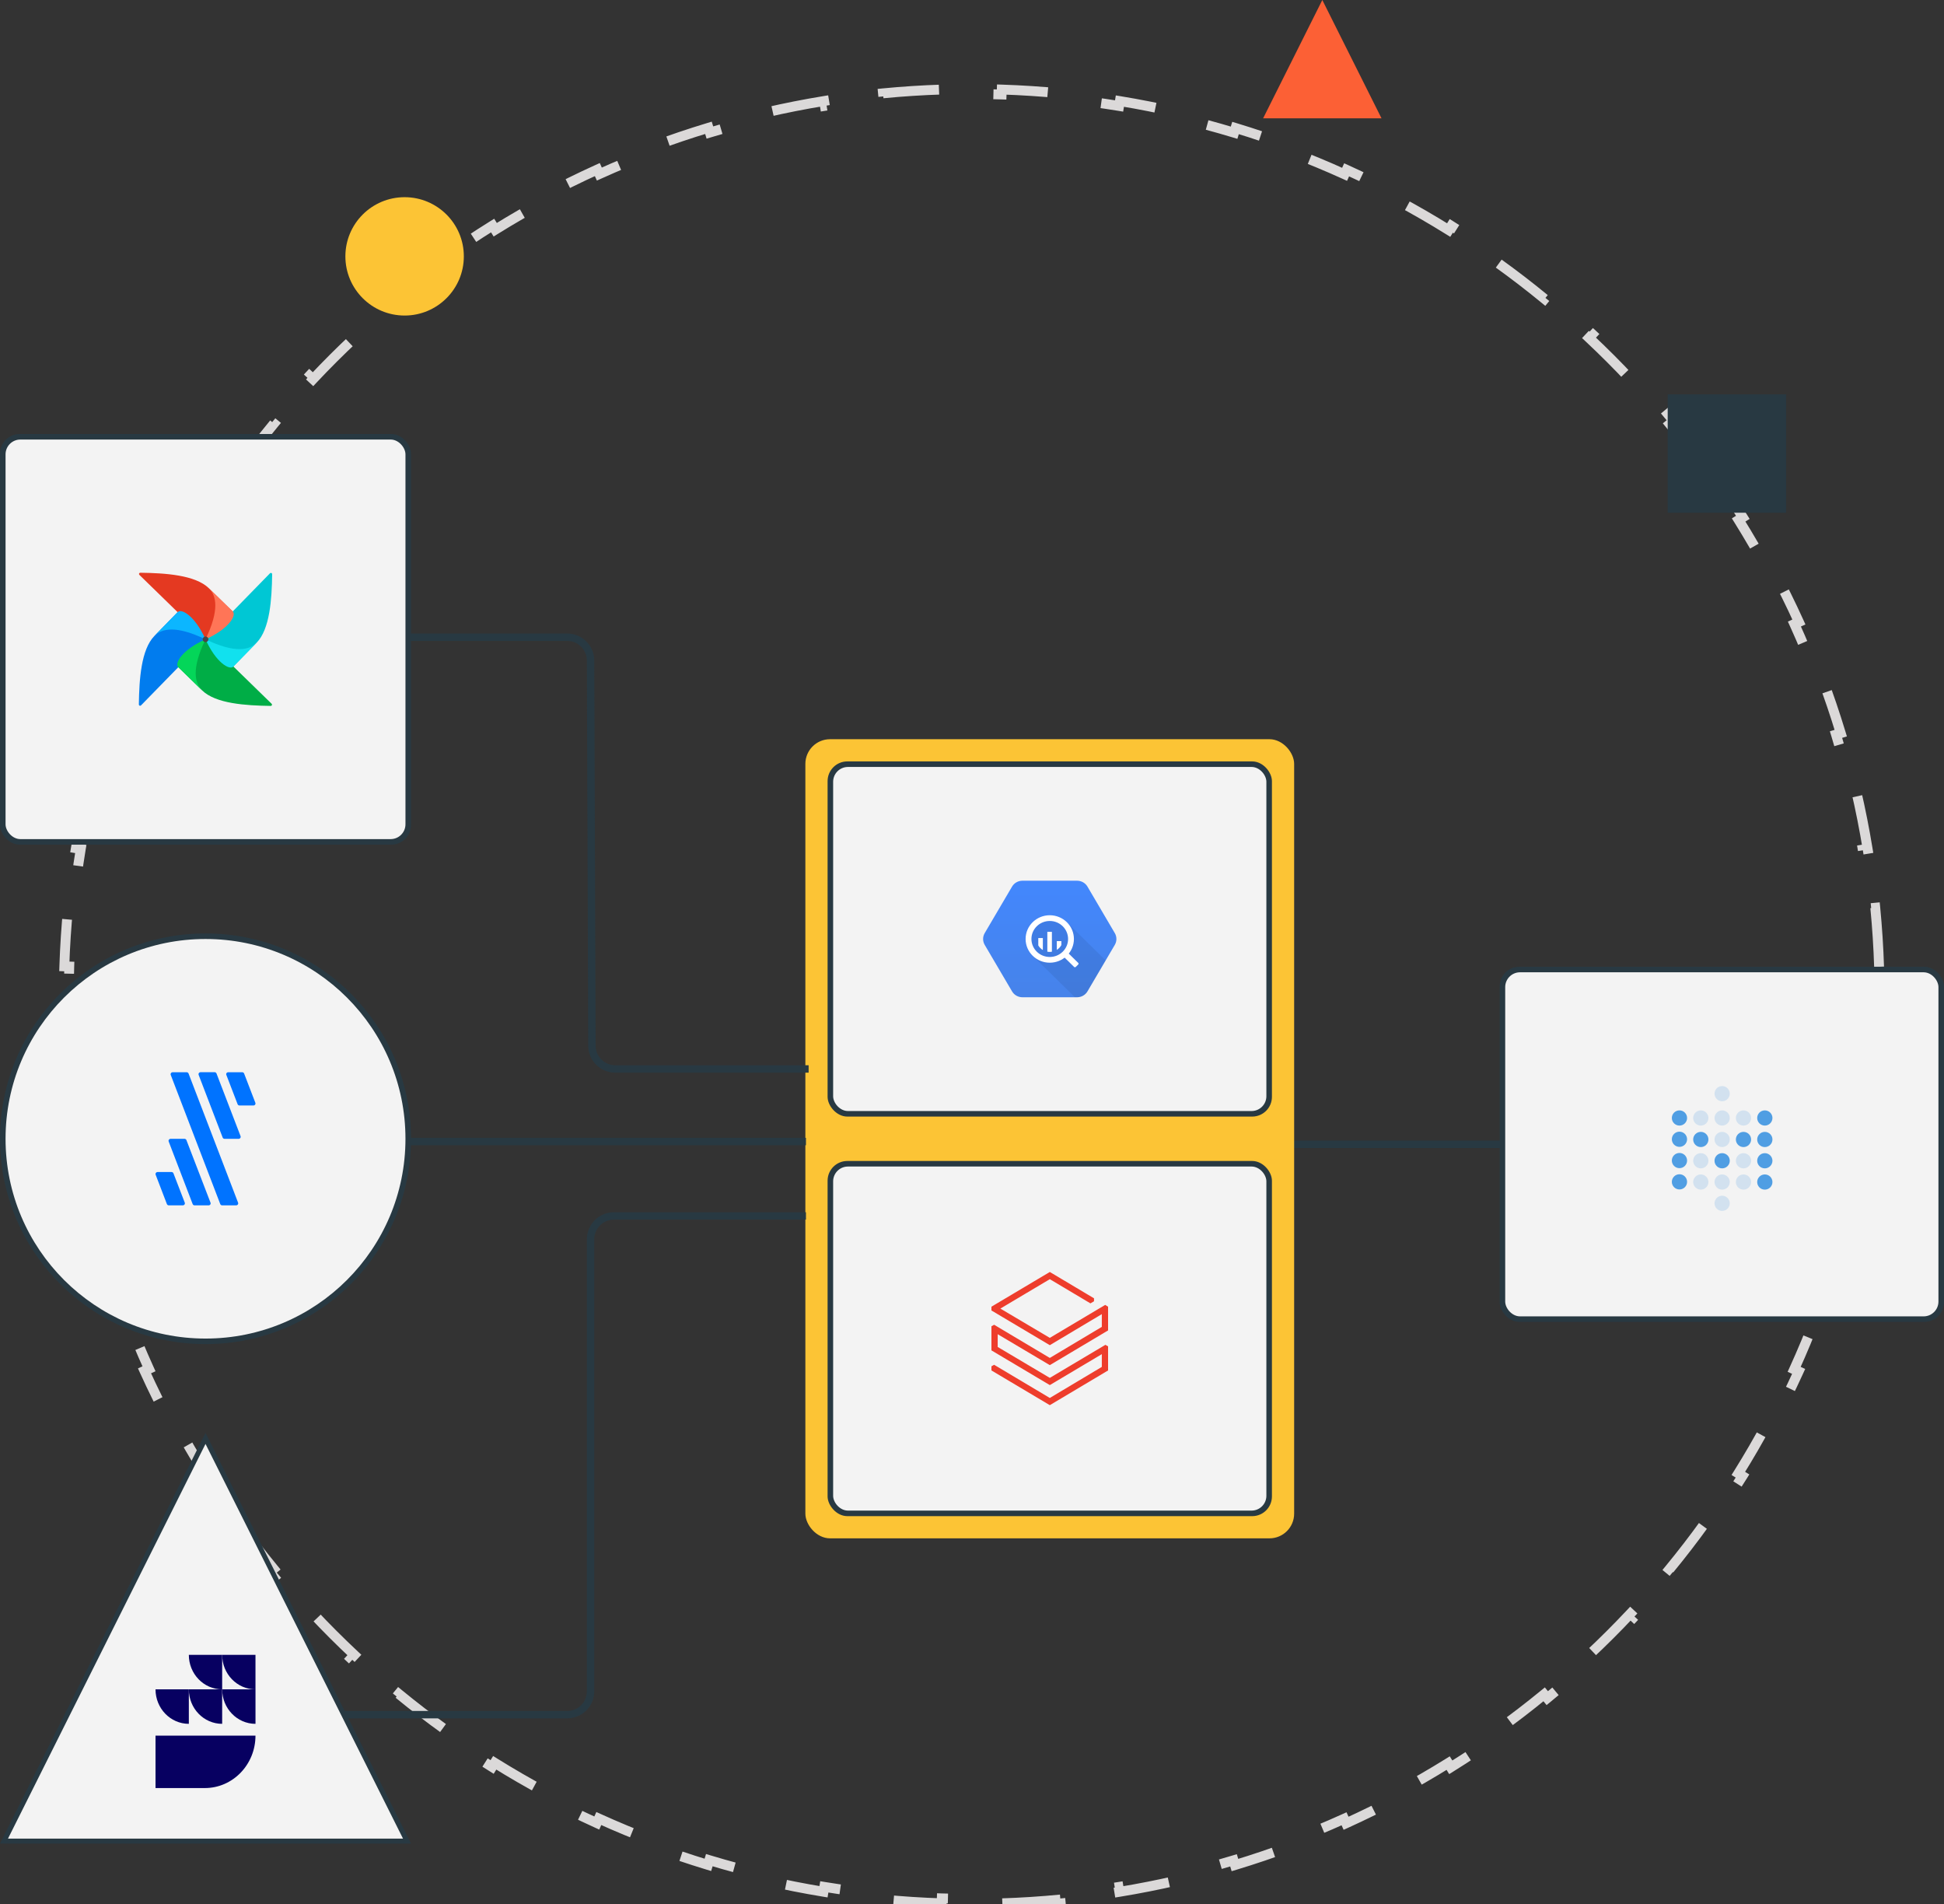
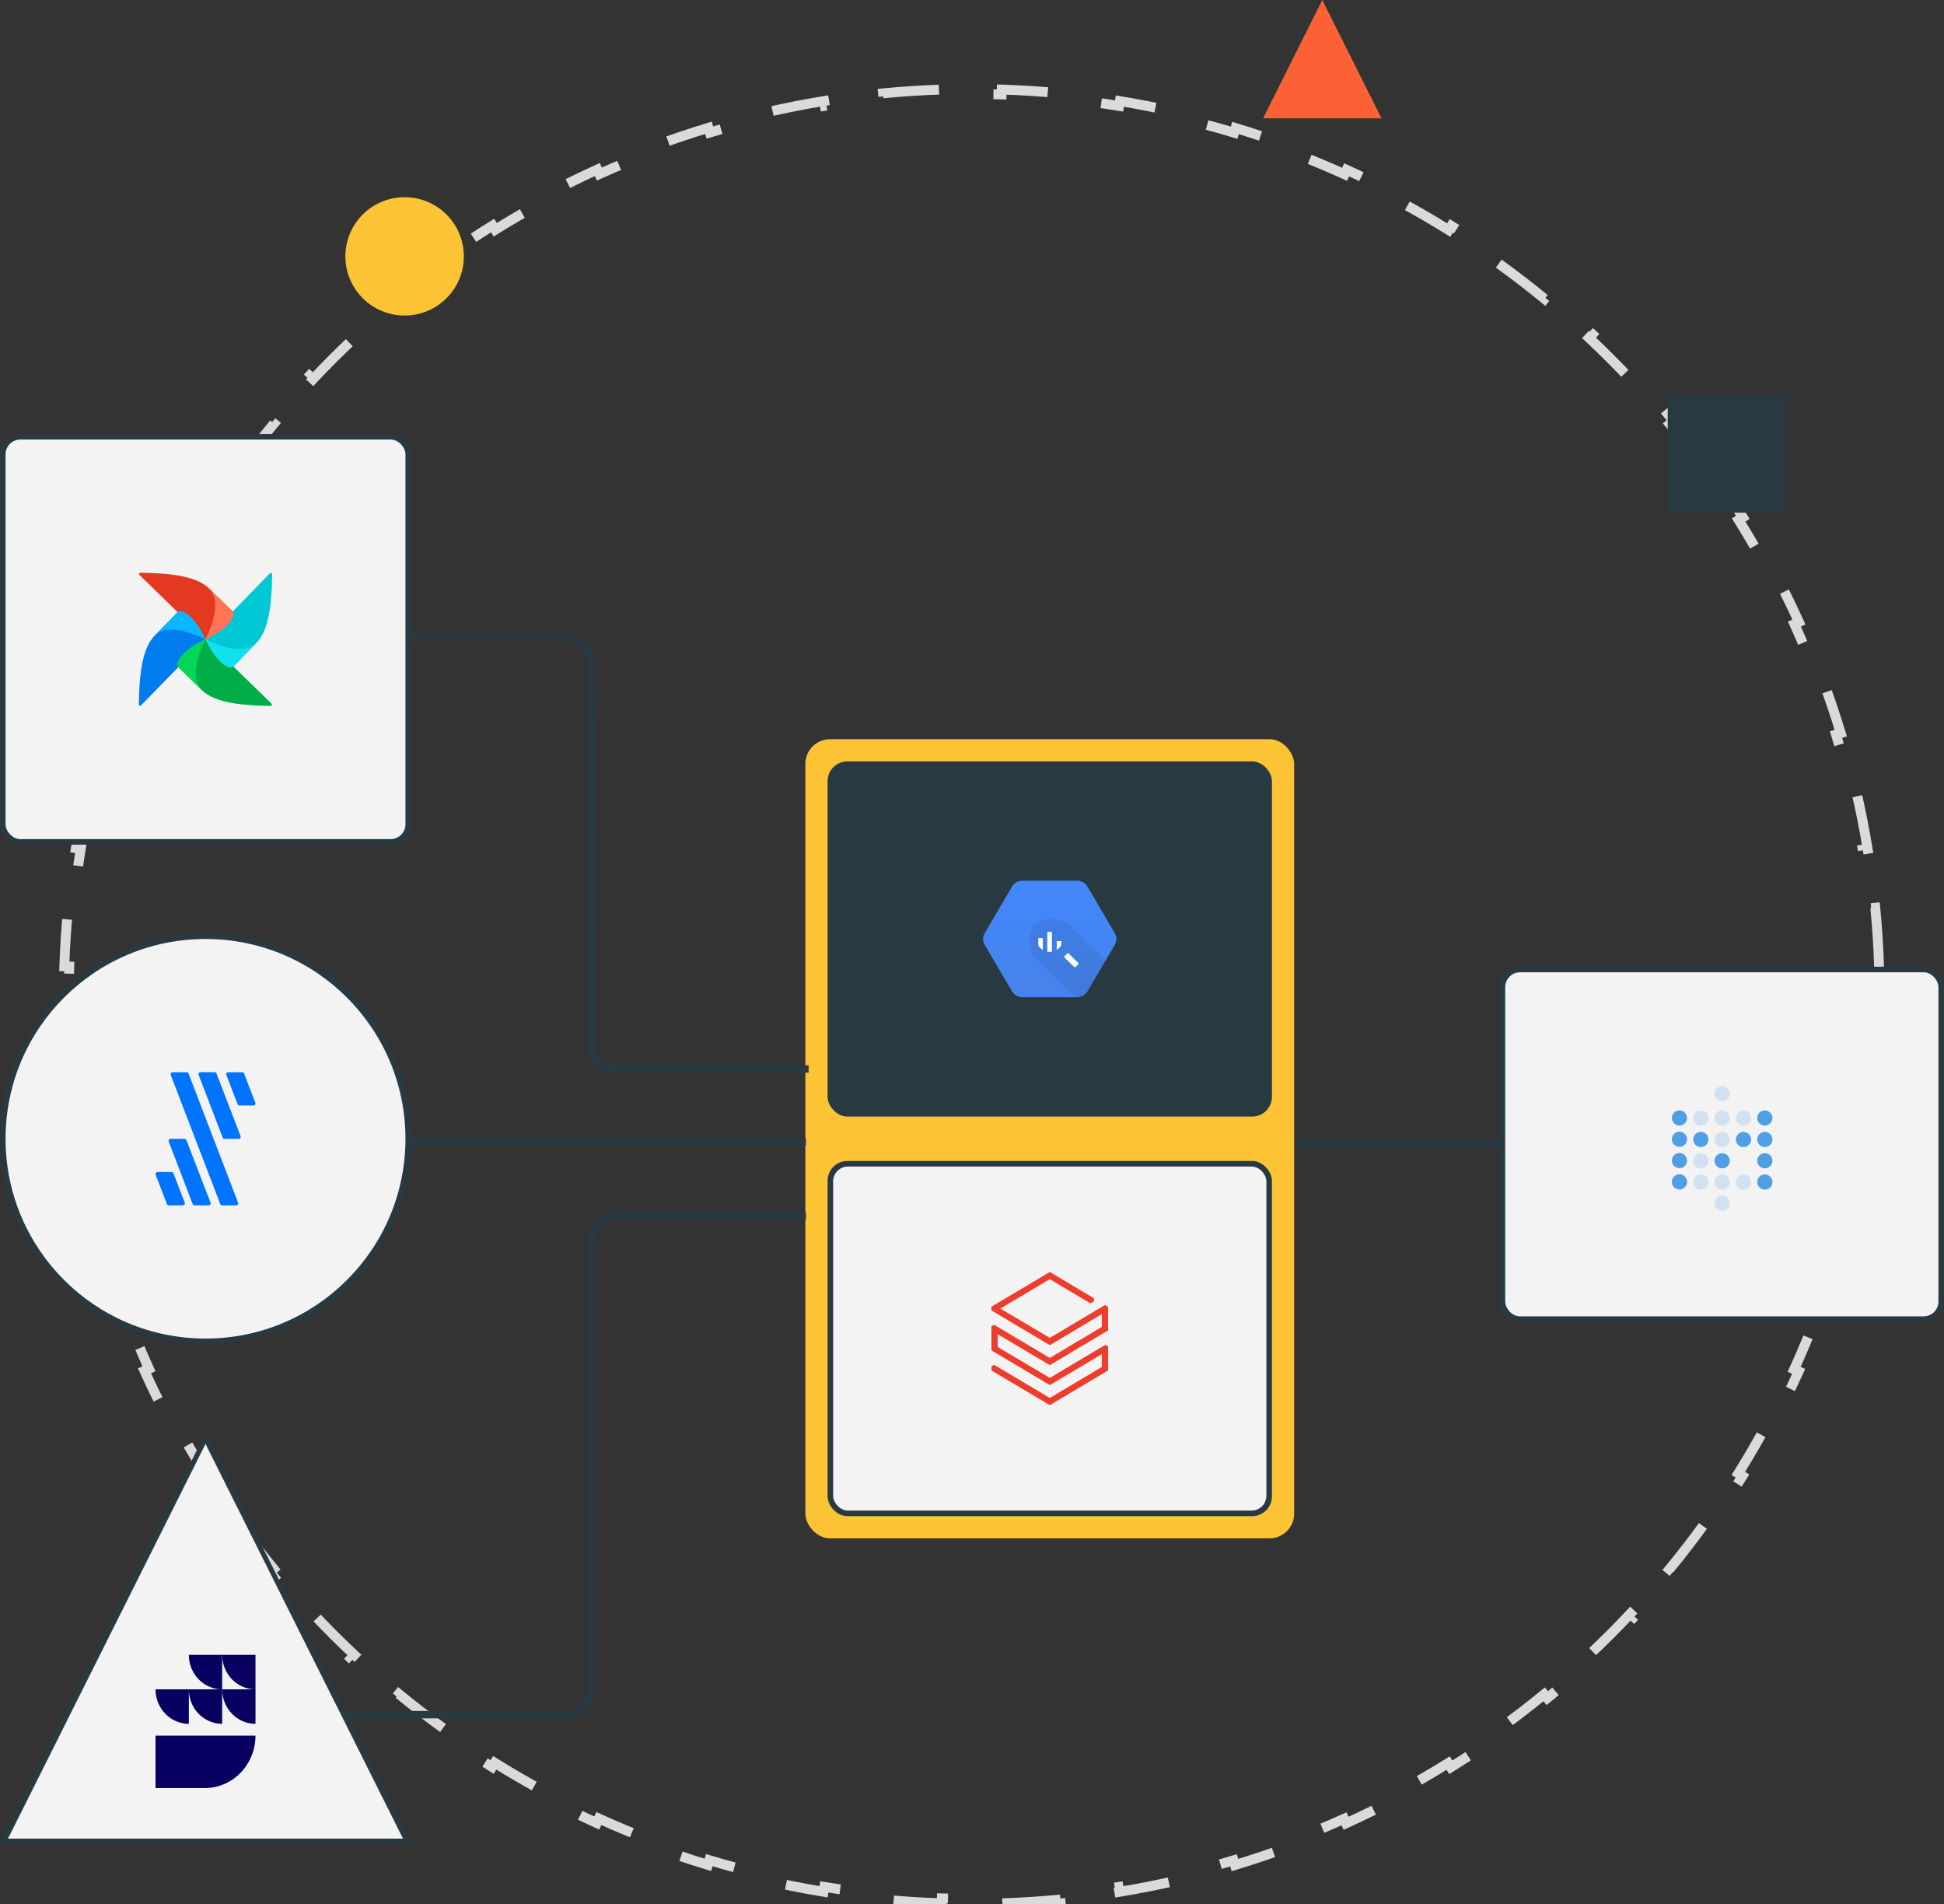
<svg xmlns="http://www.w3.org/2000/svg" width="530" height="519" viewBox="0 0 530 519" fill="none">
  <rect x="0" y="0" width="530" height="519" fill="#333333" stroke="none" />
  <path d="M511.263 247.419C511.781 252.754 512.129 258.138 512.303 263.567L510.958 263.609C511.044 266.289 511.086 268.979 511.085 271.679C511.085 274.379 511.04 277.069 510.953 279.749L512.297 279.792C512.12 285.221 511.768 290.605 511.247 295.939L509.908 295.808C509.382 301.185 508.683 306.511 507.817 311.781L509.144 311.999C508.264 317.354 507.211 322.651 505.992 327.884L504.682 327.579C503.459 332.829 502.068 338.014 500.515 343.128L501.802 343.519C500.228 348.703 498.488 353.815 496.588 358.849L495.329 358.374C493.428 363.412 491.366 368.372 489.149 373.247L490.374 373.803C488.134 378.728 485.738 383.566 483.191 388.312L482.006 387.676C479.462 392.415 476.768 397.062 473.929 401.609L475.07 402.321C472.207 406.906 469.198 411.391 466.05 415.769L464.958 414.983C461.821 419.346 458.544 423.601 455.134 427.743L456.173 428.598C452.741 432.768 449.174 436.824 445.481 440.759L444.5 439.838C440.825 443.753 437.024 447.547 433.102 451.215L434.021 452.198C430.079 455.884 426.017 459.443 421.841 462.868L420.988 461.828C416.84 465.23 412.578 468.499 408.21 471.628L408.994 472.722C404.611 475.862 400.121 478.863 395.53 481.718L394.82 480.576C390.268 483.407 385.617 486.094 380.873 488.63L381.508 489.816C376.758 492.355 371.916 494.743 366.988 496.975L366.433 495.75C361.555 497.959 356.592 500.014 351.551 501.908L352.024 503.168C346.988 505.06 341.873 506.793 336.687 508.361L336.298 507.073C331.181 508.619 325.995 510.004 320.743 511.221L321.047 512.531C315.812 513.744 310.514 514.791 305.158 515.666L304.941 514.338C299.671 515.199 294.344 515.893 288.967 516.414L289.097 517.753C283.762 518.269 278.377 518.617 272.949 518.79L272.906 517.445C270.227 517.531 267.536 517.573 264.836 517.572C262.136 517.571 259.446 517.527 256.766 517.44L256.723 518.785C251.294 518.608 245.91 518.257 240.575 517.737L240.706 516.398C235.329 515.873 230.003 515.176 224.733 514.311L224.515 515.639C219.16 514.76 213.862 513.71 208.629 512.494L208.933 511.183C203.683 509.963 198.497 508.575 193.381 507.025L192.991 508.313C187.806 506.742 182.693 505.005 177.658 503.11L178.132 501.851C173.092 499.953 168.13 497.895 163.254 495.682L162.698 496.907C157.771 494.672 152.931 492.28 148.183 489.738L148.818 488.552C144.076 486.013 139.427 483.324 134.877 480.49L134.166 481.631C129.577 478.773 125.089 475.769 120.708 472.626L121.492 471.533C117.126 468.4 112.867 465.128 108.721 461.724L107.868 462.763C103.694 459.336 99.634 455.774 95.695 452.085L96.614 451.103C92.695 447.433 88.896 443.636 85.224 439.718L84.243 440.638C80.552 436.701 76.988 432.643 73.558 428.471L74.597 427.616C71.191 423.472 67.917 419.215 64.782 414.85L63.69 415.635C60.544 411.255 57.539 406.768 54.679 402.181L55.821 401.47C52.985 396.92 50.293 392.272 47.753 387.531L46.567 388.166C44.023 383.419 41.63 378.579 39.394 373.653L40.619 373.097C38.406 368.221 36.347 363.26 34.449 358.221L33.19 358.695C31.293 353.66 29.557 348.547 27.986 343.361L29.273 342.971C27.723 337.856 26.336 332.67 25.116 327.419L23.806 327.724C22.591 322.49 21.542 317.192 20.665 311.836L21.992 311.619C21.129 306.349 20.434 301.023 19.912 295.645L18.573 295.775C18.055 290.441 17.706 285.056 17.533 279.628L18.878 279.585C18.792 276.906 18.749 274.215 18.75 271.515C18.751 268.815 18.796 266.125 18.883 263.446L17.538 263.402C17.715 257.974 18.067 252.589 18.589 247.255L19.928 247.386C20.453 242.009 21.152 236.683 22.019 231.414L20.691 231.195C21.572 225.84 22.625 220.543 23.843 215.31L25.154 215.615C26.376 210.366 27.767 205.181 29.321 200.066L28.034 199.675C29.608 194.491 31.348 189.379 33.248 184.345L34.506 184.82C36.408 179.782 38.47 174.822 40.687 169.948L39.462 169.391C41.702 164.466 44.098 159.628 46.645 154.883L47.83 155.519C50.373 150.779 53.068 146.133 55.907 141.586L54.766 140.873C57.629 136.288 60.637 131.803 63.786 127.425L64.878 128.211C68.015 123.849 71.292 119.593 74.701 115.451L73.663 114.596C77.095 110.426 80.661 106.371 84.355 102.436L85.336 103.356C89.011 99.442 92.812 95.647 96.734 91.979L95.815 90.997C99.757 87.31 103.819 83.751 107.995 80.326L108.848 81.367C112.996 77.965 117.257 74.696 121.625 71.566L120.842 70.472C125.225 67.332 129.715 64.331 134.305 61.476L135.016 62.618C139.568 59.787 144.219 57.101 148.962 54.565L148.328 53.378C153.078 50.84 157.92 48.451 162.848 46.219L163.403 47.444C168.281 45.235 173.243 43.18 178.285 41.286L177.812 40.027C182.848 38.134 187.962 36.401 193.149 34.834L193.538 36.121C198.654 34.575 203.841 33.19 209.092 31.974L208.789 30.663C214.023 29.451 219.322 28.404 224.678 27.529L224.895 28.856C230.165 27.995 235.491 27.301 240.869 26.78L240.739 25.442C246.074 24.925 251.458 24.577 256.887 24.404L256.93 25.749C259.609 25.664 262.299 25.621 265 25.622C267.7 25.623 270.39 25.667 273.069 25.754L273.113 24.41C278.541 24.586 283.926 24.937 289.26 25.458L289.13 26.797C294.507 27.321 299.833 28.018 305.102 28.883L305.32 27.555C310.676 28.434 315.973 29.484 321.207 30.701L320.903 32.011C326.153 33.231 331.339 34.619 336.455 36.169L336.845 34.882C342.03 36.453 347.143 38.189 352.178 40.085L351.704 41.344C356.744 43.241 361.705 45.299 366.582 47.512L367.138 46.287C372.064 48.522 376.905 50.914 381.653 53.456L381.018 54.642C385.76 57.181 390.409 59.871 394.959 62.705L395.67 61.563C400.259 64.421 404.747 67.425 409.128 70.569L408.343 71.662C412.709 74.794 416.968 78.066 421.114 81.471L421.968 80.431C426.142 83.859 430.202 87.42 434.141 91.109L433.221 92.091C437.141 95.762 440.94 99.559 444.612 103.476L445.593 102.556C449.284 106.493 452.848 110.551 456.277 114.724L455.238 115.578C458.645 119.722 461.919 123.98 465.053 128.344L466.146 127.559C469.291 131.939 472.297 136.426 475.157 141.013L474.015 141.725C476.851 146.274 479.542 150.922 482.083 155.663L483.268 155.028C485.812 159.775 488.205 164.615 490.441 169.541L489.217 170.097C491.43 174.973 493.489 179.934 495.387 184.974L496.646 184.499C498.542 189.535 500.279 194.648 501.85 199.833L500.563 200.223C502.112 205.338 503.5 210.524 504.719 215.775L506.029 215.471C507.245 220.705 508.294 226.002 509.171 231.358L507.844 231.575C508.707 236.845 509.402 242.172 509.924 247.549L511.263 247.419Z" stroke="#DBD9D9" stroke-width="2.69" stroke-dasharray="16.14 16.14" />
  <path d="M351.313 311.91H422.485" stroke="#283942" stroke-width="2.018" />
  <rect x="408.857" y="263.506" width="121.143" height="96.808" rx="5.381" fill="#283942" />
  <rect x="410.371" y="265.019" width="118.114" height="93.783" rx="4.036" fill="#F3F3F3" />
  <path d="M457.878 306.803C459.025 306.803 459.955 305.875 459.955 304.731C459.955 303.587 459.025 302.659 457.878 302.659C456.73 302.659 455.8 303.587 455.8 304.731C455.8 305.875 456.73 306.803 457.878 306.803Z" fill="#509EE3" />
  <path d="M457.878 312.603C459.025 312.603 459.955 311.675 459.955 310.531C459.955 309.387 459.025 308.459 457.878 308.459C456.73 308.459 455.8 309.387 455.8 310.531C455.8 311.675 456.73 312.603 457.878 312.603Z" fill="#509EE3" />
  <path opacity="0.2" d="M463.696 306.803C464.844 306.803 465.774 305.875 465.774 304.731C465.774 303.587 464.844 302.659 463.696 302.659C462.548 302.659 461.618 303.587 461.618 304.731C461.618 305.875 462.548 306.803 463.696 306.803Z" fill="#509EE3" />
  <path d="M463.696 312.659C464.844 312.659 465.774 311.731 465.774 310.587C465.774 309.443 464.844 308.515 463.696 308.515C462.548 308.515 461.618 309.443 461.618 310.587C461.618 311.731 462.548 312.659 463.696 312.659Z" fill="#509EE3" />
  <path opacity="0.2" d="M469.517 306.803C470.664 306.803 471.595 305.875 471.595 304.731C471.595 303.587 470.664 302.659 469.517 302.659C468.369 302.659 467.439 303.587 467.439 304.731C467.439 305.875 468.369 306.803 469.517 306.803Z" fill="#509EE3" />
  <path opacity="0.2" d="M469.515 300.172C470.662 300.172 471.593 299.245 471.593 298.1C471.593 296.956 470.662 296.029 469.515 296.029C468.367 296.029 467.437 296.956 467.437 298.1C467.437 299.245 468.367 300.172 469.515 300.172Z" fill="#509EE3" />
  <path opacity="0.2" d="M469.515 312.659C470.662 312.659 471.593 311.731 471.593 310.587C471.593 309.443 470.662 308.515 469.515 308.515C468.367 308.515 467.437 309.443 467.437 310.587C467.437 311.731 468.367 312.659 469.515 312.659Z" fill="#509EE3" />
  <path opacity="0.2" d="M475.333 306.803C476.481 306.803 477.411 305.875 477.411 304.731C477.411 303.587 476.481 302.659 475.333 302.659C474.186 302.659 473.255 303.587 473.255 304.731C473.255 305.875 474.186 306.803 475.333 306.803Z" fill="#509EE3" />
  <path d="M481.15 306.803C482.297 306.803 483.228 305.875 483.228 304.731C483.228 303.587 482.297 302.659 481.15 302.659C480.002 302.659 479.072 303.587 479.072 304.731C479.072 305.875 480.002 306.803 481.15 306.803Z" fill="#509EE3" />
  <path d="M475.333 312.661C476.481 312.661 477.411 311.733 477.411 310.589C477.411 309.445 476.481 308.517 475.333 308.517C474.186 308.517 473.255 309.445 473.255 310.589C473.255 311.733 474.186 312.661 475.333 312.661Z" fill="#509EE3" />
  <path d="M481.15 312.661C482.297 312.661 483.228 311.733 483.228 310.589C483.228 309.445 482.297 308.517 481.15 308.517C480.002 308.517 479.072 309.445 479.072 310.589C479.072 311.733 480.002 312.661 481.15 312.661Z" fill="#509EE3" />
  <path d="M457.878 318.407C459.025 318.407 459.955 317.479 459.955 316.335C459.955 315.191 459.025 314.263 457.878 314.263C456.73 314.263 455.8 315.191 455.8 316.335C455.8 317.479 456.73 318.407 457.878 318.407Z" fill="#509EE3" />
  <path opacity="0.2" d="M463.696 318.461C464.844 318.461 465.774 317.533 465.774 316.389C465.774 315.245 464.844 314.317 463.696 314.317C462.548 314.317 461.618 315.245 461.618 316.389C461.618 317.533 462.548 318.461 463.696 318.461Z" fill="#509EE3" />
  <path d="M469.515 318.461C470.662 318.461 471.593 317.533 471.593 316.389C471.593 315.245 470.662 314.317 469.515 314.317C468.367 314.317 467.437 315.245 467.437 316.389C467.437 317.533 468.367 318.461 469.515 318.461Z" fill="#509EE3" />
-   <path opacity="0.2" d="M475.333 318.463C476.481 318.463 477.411 317.535 477.411 316.391C477.411 315.247 476.481 314.319 475.333 314.319C474.186 314.319 473.255 315.247 473.255 316.391C473.255 317.535 474.186 318.463 475.333 318.463Z" fill="#509EE3" />
  <path d="M481.15 318.463C482.297 318.463 483.228 317.535 483.228 316.391C483.228 315.247 482.297 314.319 481.15 314.319C480.002 314.319 479.072 315.247 479.072 316.391C479.072 317.535 480.002 318.463 481.15 318.463Z" fill="#509EE3" />
  <path d="M457.878 324.211C459.025 324.211 459.955 323.283 459.955 322.139C459.955 320.994 459.025 320.067 457.878 320.067C456.73 320.067 455.8 320.994 455.8 322.139C455.8 323.283 456.73 324.211 457.878 324.211Z" fill="#509EE3" />
  <path opacity="0.2" d="M463.696 324.261C464.844 324.261 465.774 323.333 465.774 322.189C465.774 321.044 464.844 320.117 463.696 320.117C462.548 320.117 461.618 321.044 461.618 322.189C461.618 323.333 462.548 324.261 463.696 324.261Z" fill="#509EE3" />
  <path opacity="0.2" d="M469.515 324.261C470.662 324.261 471.593 323.333 471.593 322.189C471.593 321.044 470.662 320.117 469.515 320.117C468.367 320.117 467.437 321.044 467.437 322.189C467.437 323.333 468.367 324.261 469.515 324.261Z" fill="#509EE3" />
  <path opacity="0.2" d="M469.515 330.063C470.662 330.063 471.593 329.135 471.593 327.991C471.593 326.846 470.662 325.919 469.515 325.919C468.367 325.919 467.437 326.846 467.437 327.991C467.437 329.135 468.367 330.063 469.515 330.063Z" fill="#509EE3" />
  <path opacity="0.2" d="M475.333 324.261C476.481 324.261 477.411 323.333 477.411 322.189C477.411 321.044 476.481 320.117 475.333 320.117C474.186 320.117 473.255 321.044 473.255 322.189C473.255 323.333 474.186 324.261 475.333 324.261Z" fill="#509EE3" />
  <path d="M481.15 324.261C482.297 324.261 483.228 323.333 483.228 322.189C483.228 321.044 482.297 320.117 481.15 320.117C480.002 320.117 479.072 321.044 479.072 322.189C479.072 323.333 480.002 324.261 481.15 324.261Z" fill="#509EE3" />
  <rect x="219.571" y="201.488" width="133.257" height="217.819" rx="6.726" fill="#FCC435" />
  <rect x="225.629" y="207.539" width="121.143" height="96.808" rx="5.381" fill="#283942" />
-   <rect x="227.143" y="209.051" width="118.114" height="93.783" rx="4.036" fill="#F3F3F3" />
  <g clip-path="url(#clip0_254_61520)">
    <path d="M275.919 270.222L268.465 257.545C268.179 257.058 268.028 256.505 268.028 255.942C268.028 255.38 268.179 254.827 268.465 254.339L275.919 241.663C276.205 241.176 276.617 240.771 277.114 240.489C277.61 240.208 278.173 240.06 278.746 240.06H293.653C294.226 240.06 294.789 240.208 295.285 240.489C295.782 240.771 296.194 241.176 296.48 241.663L303.933 254.339C304.22 254.827 304.371 255.38 304.371 255.943C304.371 256.505 304.22 257.058 303.933 257.546L296.48 270.222C296.194 270.71 295.781 271.114 295.285 271.396C294.789 271.677 294.226 271.825 293.653 271.825H278.746C278.173 271.825 277.61 271.677 277.114 271.396C276.617 271.114 276.205 270.709 275.919 270.222V270.222Z" fill="url(#paint0_linear_254_61520)" />
    <path opacity="0.07" fill-rule="evenodd" clip-rule="evenodd" d="M301.446 261.78L296.482 270.221C296.196 270.708 295.784 271.113 295.287 271.395C294.791 271.676 294.228 271.824 293.655 271.824H293.065L281.64 260.605L280.323 255.941L281.961 251.751L286.201 250.204L290.921 251.445L301.446 261.78Z" fill="black" />
-     <path d="M286.199 249.47C282.562 249.47 279.614 252.366 279.614 255.938C279.614 259.509 282.562 262.405 286.199 262.405C289.836 262.405 292.785 259.509 292.785 255.938C292.785 252.366 289.836 249.47 286.199 249.47ZM286.199 260.844C283.44 260.844 281.202 258.647 281.202 255.937C281.202 253.227 283.44 251.031 286.199 251.031C288.959 251.031 291.196 253.228 291.196 255.938C291.196 258.648 288.959 260.845 286.199 260.845" fill="white" />
    <path d="M283.072 255.689V257.7C283.375 258.21 283.802 258.639 284.315 258.947V255.689H283.072ZM285.538 253.995V259.407C285.749 259.445 285.966 259.468 286.188 259.468C286.391 259.468 286.588 259.447 286.782 259.415V253.995H285.538ZM288.119 256.525V258.912C288.64 258.586 289.069 258.135 289.363 257.602V256.525L288.119 256.525ZM290.937 259.923L290.255 260.593C290.197 260.65 290.164 260.727 290.164 260.807C290.164 260.888 290.197 260.965 290.255 261.022L292.843 263.562C292.9 263.619 292.979 263.651 293.061 263.651C293.143 263.651 293.221 263.619 293.279 263.562L293.961 262.892C294.019 262.835 294.051 262.758 294.051 262.678C294.051 262.598 294.019 262.521 293.961 262.464L291.373 259.923C291.315 259.866 291.237 259.834 291.155 259.834C291.073 259.834 290.995 259.866 290.937 259.923Z" fill="white" />
  </g>
  <rect x="225.629" y="316.45" width="121.143" height="96.808" rx="5.381" fill="#283942" />
  <rect x="227.143" y="317.963" width="118.114" height="93.783" rx="4.036" fill="#F3F3F3" />
  <g clip-path="url(#clip1_254_61520)">
    <path d="M300.395 361.669L286.215 370.133L271.03 361.09L270.3 361.508V368.073L286.215 377.535L300.395 369.103V372.579L286.215 381.043L271.03 372L270.3 372.418V373.545L286.215 383.007L302.1 373.545V366.979L301.369 366.561L286.215 375.572L272.004 367.14V363.664L286.215 372.096L302.1 362.634V356.166L301.308 355.683L286.215 364.662L272.734 356.681L286.215 348.667L297.292 355.264L298.265 354.685V353.881L286.215 346.704L270.3 356.166V357.195L286.215 366.657L300.395 358.193V361.669Z" fill="#EE3D2C" />
  </g>
  <path d="M111.948 311.154H219.734" stroke="#283942" stroke-width="2.018" />
  <path d="M111.534 173.687H154.635C158.147 173.687 160.997 176.527 161.01 180.039L161.378 285.017C161.391 288.529 164.241 291.369 167.753 291.369H220.46" stroke="#283942" stroke-width="2.018" />
  <path d="M78.559 467.371H154.634C158.155 467.371 161.009 464.516 161.009 460.996V337.803C161.009 334.282 163.863 331.428 167.384 331.428H219.734" stroke="#283942" stroke-width="2.018" />
  <rect y="118.294" width="112.057" height="111.935" rx="5.381" fill="#283942" />
  <rect x="1.515" y="119.807" width="109.029" height="108.909" rx="4.036" fill="#F3F3F3" />
  <g clip-path="url(#clip2_254_61520)">
    <path d="M38.443 192.269L55.843 174.451C55.896 174.398 55.93 174.328 55.937 174.253C55.944 174.178 55.924 174.103 55.882 174.041C54.824 172.565 52.871 172.309 52.147 171.317C50.004 168.38 49.46 166.718 48.539 166.821C48.475 166.83 48.416 166.861 48.372 166.909L42.087 173.346C38.47 177.046 37.95 185.201 37.857 192.031C37.856 192.099 37.876 192.165 37.914 192.222C37.952 192.278 38.006 192.322 38.069 192.347C38.132 192.373 38.201 192.379 38.268 192.365C38.334 192.351 38.395 192.318 38.443 192.269Z" fill="#017CEE" />
    <path d="M74.055 191.829L56.219 174.445C56.166 174.392 56.095 174.358 56.02 174.351C55.945 174.344 55.869 174.364 55.807 174.406C54.33 175.464 54.074 177.414 53.081 178.137C50.141 180.278 48.476 180.821 48.58 181.741C48.589 181.805 48.62 181.864 48.668 181.908L55.111 188.187C58.815 191.799 66.979 192.318 73.816 192.412C73.883 192.412 73.95 192.392 74.006 192.354C74.062 192.317 74.106 192.263 74.131 192.2C74.157 192.138 74.163 192.069 74.15 192.003C74.136 191.937 74.103 191.876 74.055 191.829Z" fill="#00AD46" />
    <path d="M55.111 188.187C53.086 186.214 52.148 182.311 56.028 174.261C49.72 177.078 47.509 180.779 48.596 181.839L55.111 188.187Z" fill="#04D659" />
    <path d="M73.613 156.255L56.214 174.073C56.16 174.126 56.127 174.196 56.119 174.271C56.112 174.346 56.132 174.421 56.175 174.483C57.233 175.959 59.185 176.215 59.909 177.206C62.052 180.144 62.597 181.806 63.517 181.703C63.581 181.694 63.641 181.663 63.684 181.615L69.97 175.178C73.586 171.478 74.106 163.323 74.2 156.493C74.2 156.425 74.18 156.359 74.142 156.302C74.104 156.246 74.05 156.202 73.987 156.177C73.924 156.151 73.855 156.145 73.788 156.159C73.721 156.173 73.66 156.206 73.613 156.255Z" fill="#00C7D4" />
    <path d="M69.974 175.178C67.998 177.2 64.091 178.138 56.032 174.261C58.852 180.563 62.557 182.771 63.618 181.685L69.974 175.178Z" fill="#11E1EE" />
    <path d="M38.001 156.695L55.837 174.077C55.89 174.13 55.96 174.164 56.035 174.171C56.111 174.178 56.186 174.158 56.248 174.116C57.725 173.058 57.981 171.108 58.974 170.385C61.914 168.244 63.579 167.701 63.476 166.781C63.466 166.717 63.435 166.658 63.387 166.614L56.944 160.335C53.24 156.723 45.076 156.203 38.239 156.11C38.171 156.109 38.104 156.129 38.048 156.167C37.991 156.205 37.947 156.259 37.921 156.322C37.896 156.385 37.89 156.454 37.904 156.521C37.918 156.587 37.952 156.648 38.001 156.695Z" fill="#E43921" />
    <path fill-rule="evenodd" clip-rule="evenodd" d="M56.946 160.333C58.97 162.306 59.908 166.21 56.028 174.26C62.336 171.443 64.547 167.741 63.46 166.682L56.946 160.333Z" fill="#FF7557" />
    <path d="M42.086 173.345C44.062 171.323 47.969 170.385 56.028 174.262C53.209 167.96 49.503 165.752 48.442 166.838L42.086 173.345Z" fill="#0CB6FF" />
-     <path d="M56.033 175.037C56.463 175.037 56.811 174.69 56.811 174.26C56.811 173.831 56.463 173.483 56.033 173.483C55.604 173.483 55.256 173.831 55.256 174.26C55.256 174.69 55.604 175.037 56.033 175.037Z" fill="#4A4848" />
  </g>
  <ellipse cx="56.029" cy="310.398" rx="56.029" ry="55.967" fill="#283942" />
  <ellipse cx="56.029" cy="310.399" rx="54.514" ry="54.455" fill="#F3F3F3" />
  <g clip-path="url(#clip3_254_61520)">
    <path d="M61.244 310.416H65.054C65.205 310.416 65.349 310.359 65.456 310.257C65.562 310.155 65.622 310.017 65.622 309.873C65.621 309.799 65.606 309.725 65.576 309.656L59.024 292.594C58.984 292.494 58.913 292.407 58.821 292.345C58.729 292.283 58.62 292.249 58.508 292.246H54.686C54.536 292.246 54.391 292.304 54.285 292.405C54.178 292.507 54.119 292.645 54.119 292.79C54.119 292.853 54.13 292.915 54.153 292.974L60.711 310.079C60.754 310.18 60.828 310.267 60.923 310.327C61.018 310.387 61.13 310.418 61.244 310.416Z" fill="#0073FF" />
    <path d="M60.569 328.549H64.378C64.529 328.549 64.673 328.491 64.78 328.389C64.886 328.288 64.946 328.149 64.946 328.005C64.946 327.942 64.935 327.88 64.912 327.821L51.405 292.605C51.364 292.504 51.292 292.417 51.199 292.355C51.106 292.293 50.996 292.259 50.882 292.258H47.078C46.928 292.258 46.783 292.315 46.677 292.417C46.57 292.519 46.511 292.657 46.511 292.801C46.511 292.864 46.522 292.926 46.545 292.985L60.052 328.206C60.093 328.306 60.164 328.391 60.256 328.452C60.348 328.513 60.457 328.546 60.569 328.549Z" fill="#0073FF" />
    <path d="M53.064 328.548H56.868C57.011 328.549 57.149 328.498 57.255 328.405C57.36 328.312 57.425 328.185 57.436 328.049C57.436 327.977 57.424 327.905 57.402 327.837L50.827 310.759C50.787 310.658 50.716 310.572 50.624 310.51C50.532 310.448 50.423 310.414 50.31 310.411H46.484C46.339 310.419 46.203 310.48 46.104 310.581C46.005 310.682 45.95 310.816 45.95 310.954C45.95 311.014 45.961 311.073 45.984 311.128L52.531 328.212C52.574 328.313 52.648 328.399 52.743 328.459C52.838 328.519 52.95 328.55 53.064 328.548Z" fill="#0073FF" />
    <path d="M61.709 292.991L64.78 300.981C64.821 301.082 64.891 301.168 64.983 301.23C65.075 301.292 65.184 301.326 65.297 301.329H69.09C69.24 301.329 69.385 301.272 69.491 301.17C69.597 301.068 69.657 300.93 69.657 300.786C69.657 300.723 69.646 300.66 69.623 300.601L66.552 292.605C66.511 292.505 66.441 292.418 66.349 292.356C66.257 292.294 66.147 292.26 66.035 292.258H62.225C62.075 292.258 61.93 292.315 61.824 292.417C61.717 292.519 61.657 292.657 61.657 292.801C61.662 292.867 61.679 292.931 61.709 292.991Z" fill="#0073FF" />
    <path d="M46.039 328.546H49.843C49.994 328.546 50.138 328.489 50.245 328.387C50.351 328.285 50.411 328.147 50.411 328.003C50.411 327.94 50.399 327.877 50.377 327.818L47.288 319.806C47.247 319.705 47.176 319.617 47.083 319.555C46.989 319.494 46.879 319.46 46.766 319.458H42.967C42.817 319.458 42.672 319.515 42.566 319.617C42.459 319.719 42.4 319.857 42.4 320.001C42.4 320.066 42.411 320.13 42.434 320.192L45.505 328.204C45.548 328.306 45.621 328.393 45.717 328.454C45.812 328.515 45.924 328.547 46.039 328.546Z" fill="#0073FF" />
  </g>
  <path d="M1.089 501.828L56.029 392.069L110.968 501.828H1.089Z" fill="#F3F3F3" stroke="#283942" stroke-width="1.345" />
  <path d="M69.657 469.868V460.47H60.573C60.573 465.66 64.639 469.868 69.657 469.868Z" fill="#070061" />
  <path d="M42.4 487.373H55.841C63.468 487.373 69.652 480.975 69.652 473.084H42.4V487.373Z" fill="#070061" />
  <path d="M60.569 451.071C60.569 456.26 64.635 460.469 69.653 460.469V451.071H60.569Z" fill="#070061" />
  <path d="M51.483 451.071C51.483 456.26 55.55 460.469 60.568 460.469H51.483C51.483 465.659 55.55 469.867 60.568 469.867V460.469V451.071H51.483Z" fill="#070061" />
  <path d="M51.484 469.868V460.47H42.4C42.4 465.66 46.466 469.868 51.484 469.868Z" fill="#070061" />
  <rect x="454.67" y="107.497" width="32.284" height="32.259" fill="#283942" />
  <ellipse cx="110.31" cy="69.878" rx="16.147" ry="16.13" fill="#FCC435" />
  <path d="M360.508 0L376.65 32.259H344.366L360.508 0Z" fill="#FC6035" />
  <defs>
    <linearGradient id="paint0_linear_254_61520" x1="286.2" y1="240.06" x2="286.2" y2="271.776" gradientUnits="userSpaceOnUse">
      <stop stop-color="#4387FD" />
      <stop offset="1" stop-color="#4683EA" />
    </linearGradient>
    <clipPath id="clip0_254_61520">
      <rect width="36.343" height="36.303" fill="white" transform="translate(268.028 237.791)" />
    </clipPath>
    <clipPath id="clip1_254_61520">
      <rect width="36.343" height="36.303" fill="white" transform="translate(268.028 346.704)" />
    </clipPath>
    <clipPath id="clip2_254_61520">
      <rect width="36.343" height="36.303" fill="white" transform="translate(37.857 156.11)" />
    </clipPath>
    <clipPath id="clip3_254_61520">
      <rect width="36.343" height="36.303" fill="white" transform="translate(37.857 292.246)" />
    </clipPath>
  </defs>
</svg>